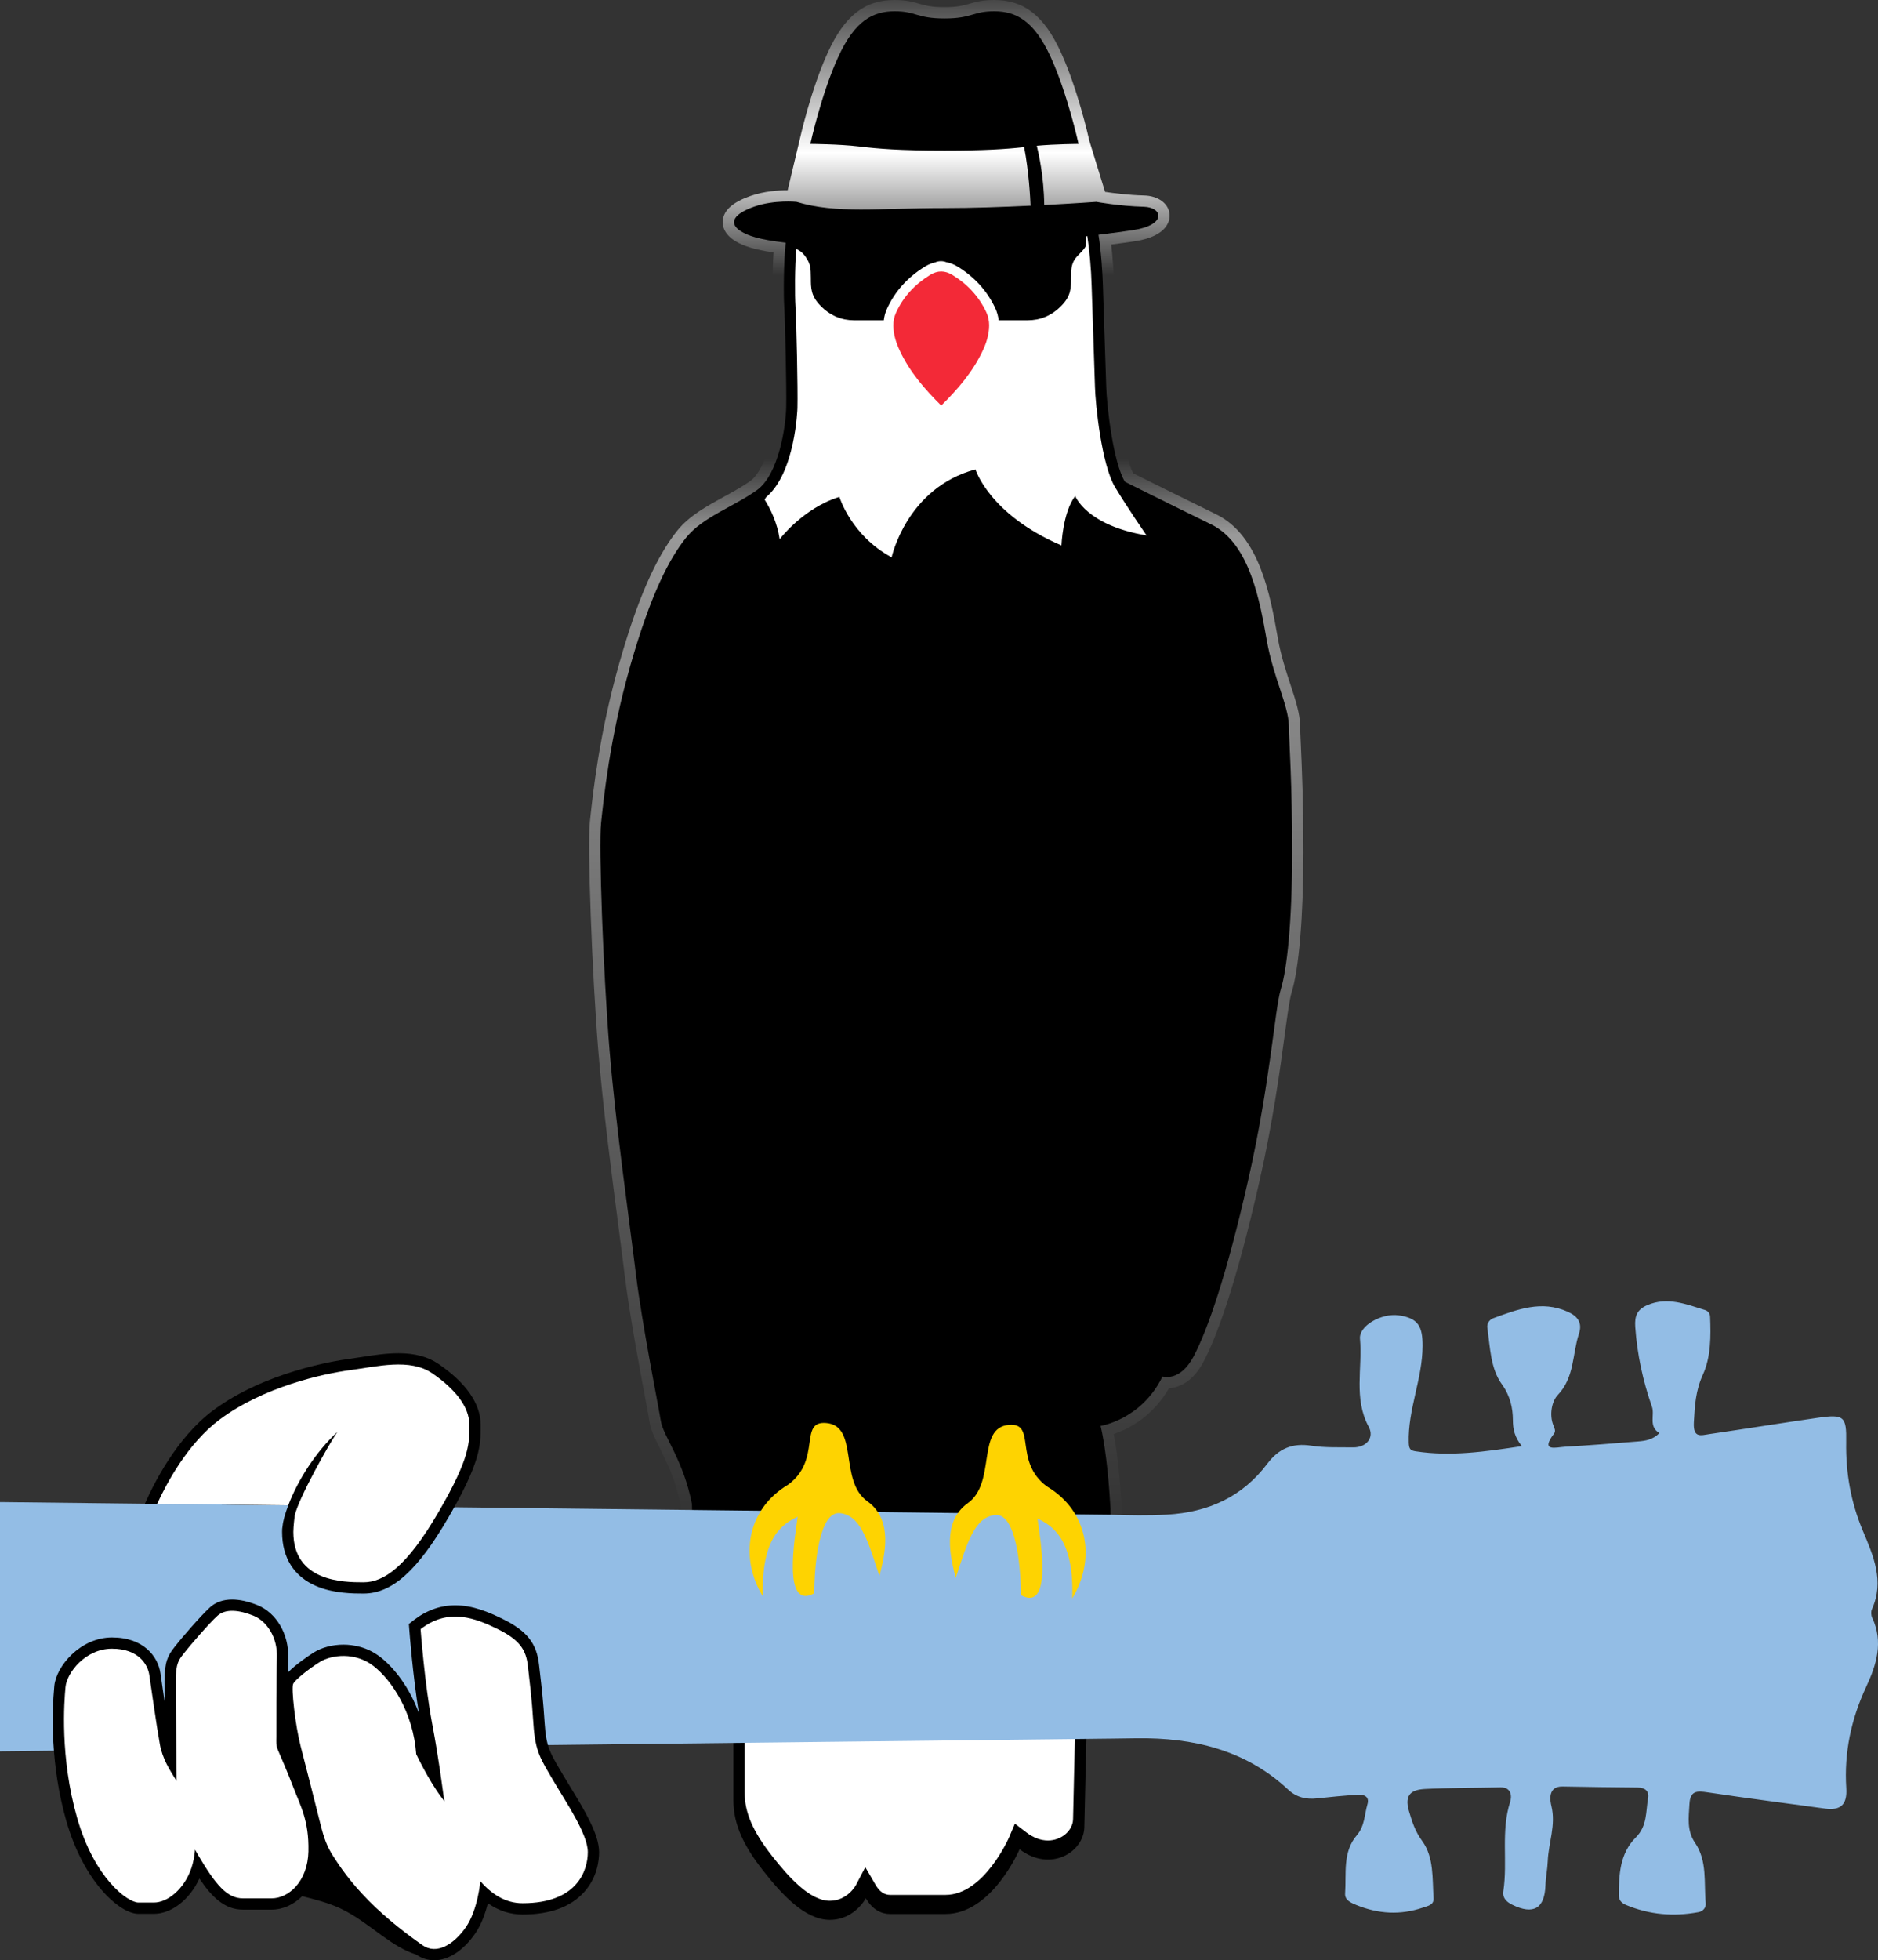
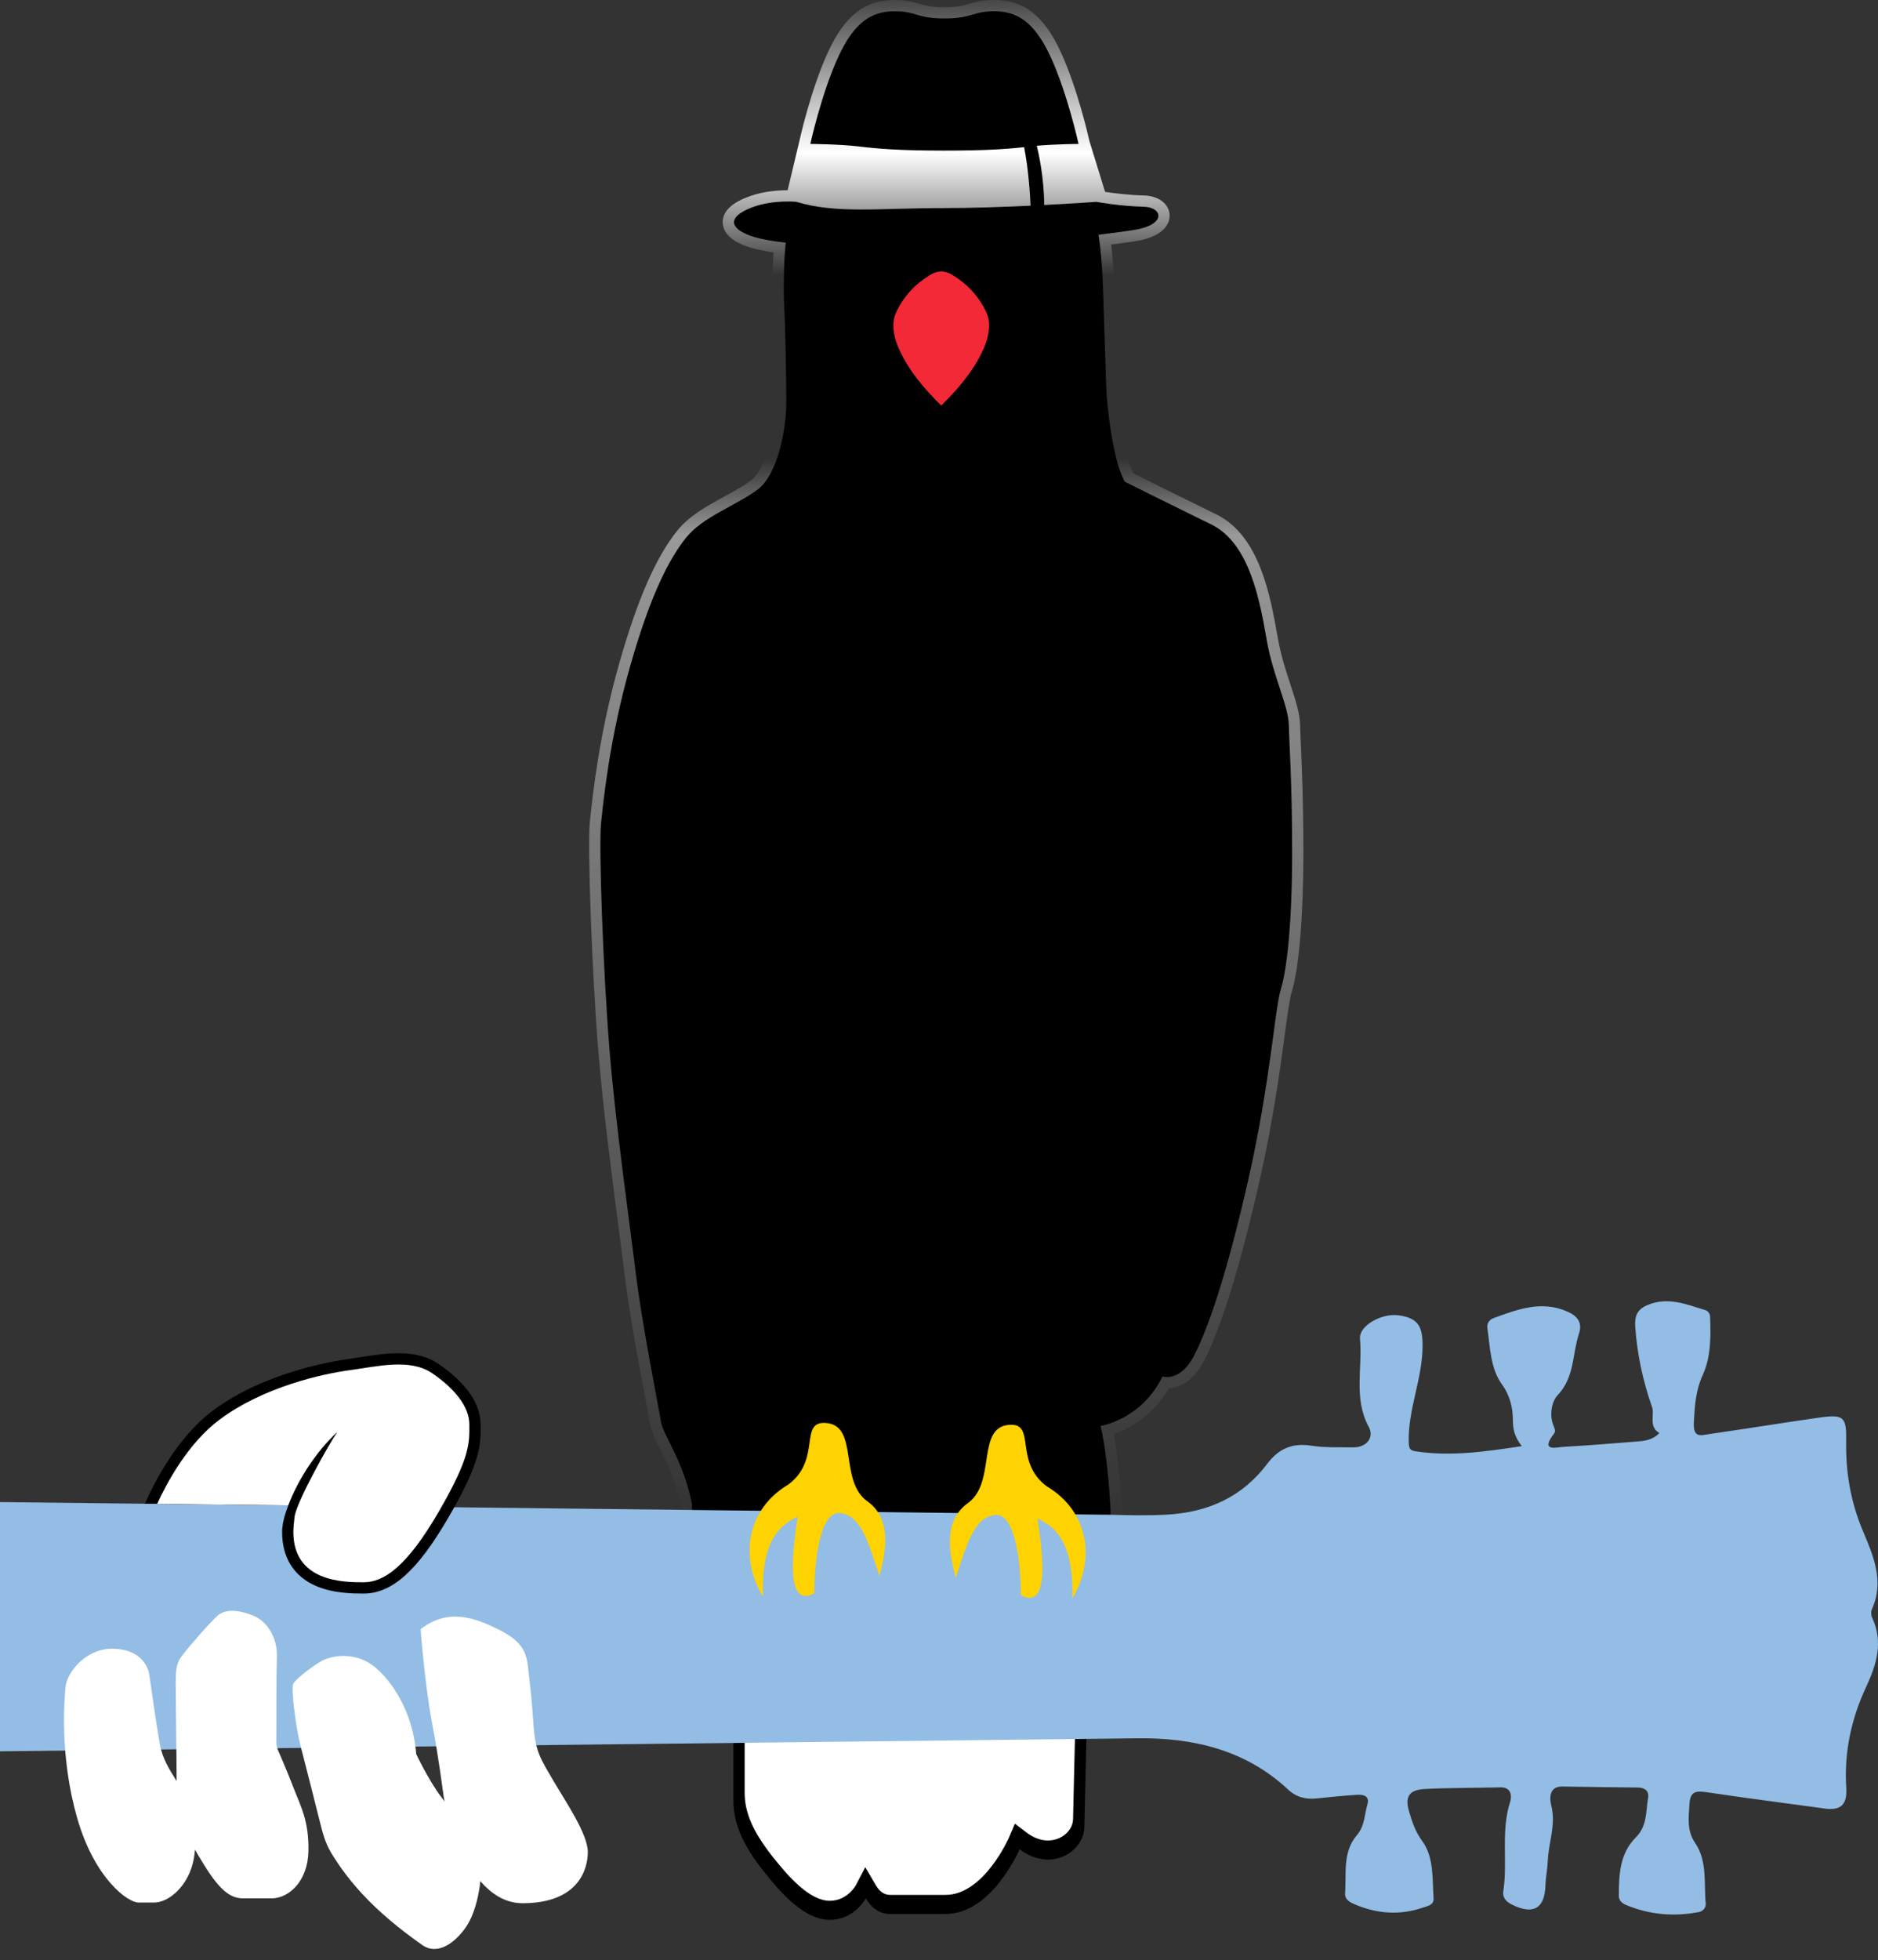
<svg xmlns="http://www.w3.org/2000/svg" id="Layer_2" viewBox="0 0 1334.33 1392.14">
  <rect x="0" y="0" width="1334.33" height="1392.14" fill="#333333" stroke="none" />
  <defs>
    <linearGradient id="linear-gradient" x1="672.32" y1="0" x2="672.32" y2="1085.31" gradientUnits="userSpaceOnUse">
      <stop offset="0" stop-color="#fff" stop-opacity=".1" />
      <stop offset=".1" stop-color="#fff" />
      <stop offset=".18" stop-color="#fff" stop-opacity="0" />
      <stop offset=".3" stop-color="#fff" stop-opacity="0" />
      <stop offset=".35" stop-color="#fff" stop-opacity=".5" />
      <stop offset="1" stop-color="#fff" stop-opacity="0" />
    </linearGradient>
  </defs>
  <g id="trans">
    <path d="m483.95,1080.62l-.32-11.68c-3.57-17.86-9.83-30.43-14.88-40.55-3.5-7.03-6.27-12.58-7.14-18.02-.45-2.81-1.61-9-3.07-16.85-4.28-22.89-11.44-61.19-14.75-88.34-1.13-9.29-2.59-20.44-4.27-33.35-4.95-37.91-11.1-85.09-14.43-125.63-4.46-54.45-7.82-145.64-5.98-162.62l.24-2.27c1.93-18.08,6.46-60.4,20.68-110.39,12.87-45.23,25.97-75.14,41.23-94.15,8.39-10.45,20.98-17.35,33.16-24.03,6.87-3.77,13.36-7.32,18.97-11.39,11.02-8.4,16.76-35.97,17.17-51.98.32-12.57-.69-60.23-1.37-70.78-.5-7.68-.45-25.7.42-39.29-12.97-1.9-21.37-4.44-27.36-8.18-8.42-5.26-9.06-11.49-8.7-14.73.82-7.28,7.32-12.93,19.87-17.28,9.51-3.3,19.49-3.99,26.2-3.99l8.28-34.68c.51-2.3,8.22-36.85,20.27-63.16,11.96-26.13,26.17-37.28,47.49-37.28,8.33,0,13.15,1.4,17.4,2.63,4.4,1.28,8.56,2.48,17.94,2.48s13.54-1.21,17.94-2.48c4.25-1.23,9.07-2.63,17.4-2.63,21.32,0,35.52,11.15,47.49,37.28,11.71,25.58,19.33,58.97,20.21,62.9l11.12,36.1c5.89.9,16.56,2.28,27.71,2.56,10.2.26,17.66,5.86,18.15,13.63.22,3.52-.91,15.27-24.76,18.89-4.3.65-10.08,1.45-16.75,2.31,1.32,11.18,1.94,23.15,2.1,28.87.17,6.3.73,22.67,1.27,38.51.51,14.91.99,28.99,1.11,33.68.34,12.58,4.6,48.07,11.1,61.37,7.92,3.95,35.67,17.76,59.03,29.16,30.89,15.08,38.5,58.1,43.54,86.57l.28,1.56c2.18,12.3,5.78,23.23,8.95,32.88,3.56,10.81,6.64,20.15,6.83,28.67.09,3.8.3,8.46.56,14.36.71,15.84,1.78,39.78,1.78,76.16,0,45.31-3.12,82.46-8.36,99.37-1.47,4.73-2.98,15.97-4.9,30.2-3.27,24.2-8.2,60.78-17.94,103.86-17.19,76.08-31.03,111.57-39.61,127.95-8.06,15.39-18.41,18.68-24.69,19.09-11.71,20.37-29.06,29.01-39.22,32.49,3.33,17.66,4.94,39.98,5.63,52.73v.21s.04,13.96.04,13.96l-313.07-4.69Z" style="fill:url(#linear-gradient);" />
  </g>
  <g id="Layer_1_copy">
    <g>
      <path d="m915.72,515.11c-.33-14.33-11-34-15.67-60.33-4.67-26.33-11.67-68.78-39.44-82.33-27.78-13.56-61.3-30.29-61.3-30.29h0s-.02-.02-.02-.02c-8.5-13.83-12.95-54.6-13.29-67.2-.26-9.63-2.04-59.92-2.38-72.18-.23-8.29-1.24-24.37-3.14-36.02,10.3-1.27,18.91-2.43,24.58-3.29,24.17-3.67,21.11-16.27,7.61-16.61-17.56-.44-33.69-3.47-33.69-3.47,0,0-15.59,1.12-37.04,2.24-.24-20.59-4.13-37.43-5.31-42.09,13.41-1.2,29.69-1.29,29.69-1.29,0,0-7.76-35.44-19.74-61.61-11.98-26.17-24.85-32.61-40.21-32.61s-15.56,5.11-35.34,5.11-19.98-5.11-35.34-5.11-28.23,6.44-40.21,32.61c-11.98,26.17-19.74,61.61-19.74,61.61,0,0,20.47.11,34.42,1.78,13.95,1.67,28.85,2.94,60.87,2.94,28.8,0,43.75-1.03,56.62-2.45,3.34,16.99,4.36,36.22,4.59,41.59-19.22.91-41.56,1.7-61.33,1.7-46.83,0-76.5,4.17-105-4.42,0,0-15.72-1.58-29.83,3.31-14.11,4.89-19.33,11.56-9.56,17.67,4.73,2.95,12.57,5.83,31.73,8.01-1.46,13.15-1.62,36.92-1.05,45.73.68,10.55,1.72,58.22,1.38,71.5-.34,13.28-5.11,46.64-20.4,58.2-16.22,11.78-38.89,19.33-50.67,34-11.78,14.67-25.11,39.78-39.78,91.33-14.67,51.56-18.89,94.89-20.67,111.33-1.78,16.44,1.56,106.89,6,161.11,4.44,54.22,14.22,122.22,18.67,158.67s16,93.78,17.78,104.89c1.76,11,16,27.62,22.1,58.94l.13,4.68,297.27,4.46v-5.61c-.68-12.27-2.63-40.68-7.06-58.91,0,0,29.11-4.44,44-35.11,0,0,12.44,4.22,22.22-14.44,9.78-18.67,23.22-56.67,38.89-126,15.67-69.33,18.67-120.67,23-134.67,4.33-14,8-47.33,8-97s-2-76-2.33-90.33Z" />
-       <path d="m793.03,347.24l-.56-.91c-9.98-16.23-14.17-60.18-14.47-71.17-.12-4.64-.61-18.76-1.11-33.7-.54-15.8-1.09-32.14-1.27-38.47-.34-12.36-1.63-26.24-3.09-35.28-.25.03-.49.06-.74.09-.03,1.91-.12,5.1-.4,6.78-.42,2.5-6.43,7.04-8.12,10.12s-2.28,5.42-2.28,12.67,0,12.83-7.01,19.92c-7.01,7.08-15.12,10.17-23.74,10.17h-20.67c-.34-2.85-1.1-5.81-2.51-8.8-5.76-12.16-14.74-22.03-26.69-29.33-2.67-1.63-5.39-2.68-8.13-3.17-1.08-.44-2.29-.69-3.68-.69-1.53,0-2.86.29-4.02.82-2.5.54-4.97,1.55-7.38,3.04-12.37,7.61-21.46,17.76-27.03,30.13-1.13,2.48-1.85,5.17-2.19,8.01h-21.07c-8.62,0-16.73-3.08-23.74-10.17-7.01-7.08-7.01-12.67-7.01-19.92s-.59-9.58-2.28-12.67c-1.69-3.08-3.97-6-7.77-7.75-.11-.05-.22-.11-.32-.16-1.11,12.81-1.07,33.22-.58,40.78.72,11.2,1.74,58.7,1.4,72.22-.01.47-1.41,45.84-22.29,63.36l-1.01,1.67c3.89,6.16,8.89,16,10.68,28.08,0,0,16.89-22.22,42.44-30,0,0,8.22,27.33,37.11,42.89,0,0,10.67-49.33,59.56-62.44,0,0,9.78,32,61.11,54,0,0,.89-23.56,9.78-35.11,0,0,7.78,20.89,50.67,28,0,0-14.57-21.26-21.5-32.91l-.09-.08Z" style="fill:#fff;" />
      <path d="m772.16,1224.08s-1.39,55.76-1.74,73.53c-.35,17.77-24.04,32.41-46,15.68,0,0-19.51,46-52.62,46h-39.38c-5.92,0-12.37-2.79-17.25-11.15,0,0-8.01,15.33-25.61,15.33s-34.15-18.12-47.39-35.02c-13.24-16.9-21.08-32.23-21.08-49.83v-47.92l251.08-6.62Z" />
      <path d="m589.56,1349.93c-14.23,0-29.44-17.08-41.1-31.96-13.58-17.34-19.38-30.76-19.38-44.9v-40.12l234.87-6.19c-.4,16.3-1.27,51.73-1.53,65.15-.16,8.23-8.33,15.19-17.84,15.19h0c-5.11,0-10.4-1.98-15.31-5.72l-8.19-6.24-4.02,9.48c-.17.4-17.89,41.12-45.26,41.12h-39.38c-4.14,0-7.52-2.35-10.34-7.18l-7.29-12.5-6.71,12.83c-.22.39-6.16,11.04-18.52,11.04Z" style="fill:#fff;" />
      <path d="m788.56,1234.77c6.71-.09,13.11-.18,19.13-.26,39.88-.51,77.27,8.12,107.6,36.49,5.9,5.52,12.78,7.06,20.61,6.19,9.42-1.05,18.87-1.92,28.33-2.55,4.52-.3,9.07.89,7.33,6.81-2.15,7.36-1.86,15.31-7.5,21.89-10.28,11.98-7.37,27.26-8.35,41.4-.33,4.69,4.09,6.6,8.1,8.23,15.52,6.32,31.2,7.26,47.15,1.8,3.49-1.19,7.92-1.79,7.6-6.68-.9-13.9.31-29.1-7.99-40.49-5.09-6.99-7.13-13.42-9.45-21.22-3.69-12.39,2.29-15.41,11.65-15.87,17.75-.87,35.54-.73,53.31-1.14,7.86-.18,8.13,6.45,6.9,10.24-6.74,20.87-1.67,42.47-4.86,63.48-.74,4.85,2.33,7.68,6.28,9.62,15.12,7.43,23.11,2.68,23.65-13.76.19-5.74,1.41-11.45,1.63-17.2.5-13,5.92-25.51,2.59-39.13-.76-3.12-3.1-14.06,7.93-13.86,17.79.33,35.57.58,53.36.72,5.21.04,8.27,2.56,7.41,7.5-1.67,9.59-.53,19.81-8.67,27.89-11.44,11.34-12.11,26.51-12.12,41.51,0,3.15,2.09,5.24,5.01,6.47,16.7,6.99,33.97,8.46,51.67,5.13,3.16-.59,5.36-3.23,5.07-6.25-1.39-14.54,1.29-29.96-7.61-43-5.95-8.72-4.48-17.88-3.97-27.42.52-9.67,5.31-9.53,12.88-8.39,27.76,4.17,55.62,7.69,83.43,11.52,11.28,1.55,15.86-2.92,15.12-14.52-1.61-25.19,3.44-49.06,14.21-72.08,7.22-15.43,12.3-31.8,4.19-48.96-.8-1.69-.95-4.33-.2-5.99,9.06-20.01.99-38.03-6.53-55.96-8.45-20.14-12.11-41.06-11.74-62.79.31-18.19-1.49-19.91-19.99-17.25-25.75,3.71-51.43,7.85-77.17,11.58-5.99.87-11.71,3.18-11.06-8.42.66-11.84,1.24-22.45,6.42-33.8,5.7-12.48,5.69-27.19,5.11-41.24-.09-2.2-1.52-4-3.6-4.63-13.37-4.07-26.58-9.63-40.93-3.51-7.16,3.05-9.2,7.59-8.64,15.51,1.38,19.55,5.41,38.23,11.89,56.77,2.05,5.87-2.67,13.98,5.28,18.62-4.77,4.83-10.11,5.53-15.43,5.95-17.3,1.38-34.61,2.81-51.94,3.77-5.89.33-17.59,3.94-7.54-9.32,1.35-1.78.47-3.69-.38-5.75-3.19-7.71-1.05-17.38,2.97-21.58,12.16-12.72,10.33-29.1,15.14-43.62,2.61-7.86-.99-12.49-8-15.63-18.45-8.27-35.57-1.71-52.7,4.55-2.92,1.07-4.82,3.76-4.38,6.87,1.99,13.84,2.17,28.93,10.4,40.23,5.92,8.14,7.69,17.04,7.74,25.04.04,6.94,1.21,12.24,6.33,18.77-26.1,3.94-50.4,7.47-75.18,3.7-3.57-.54-4.99-1.26-5.14-6.11-.72-23.53,9.78-45.26,9.83-68.79.03-13.44-2.76-19.75-17.07-21.71-12.05-1.65-28.24,7.37-27.4,16.66,1.89,20.82-4.72,42.37,6.22,62.56,4.21,7.77-1.84,14.73-11.09,14.57-9.92-.17-19.98.33-29.72-1.19-13.42-2.09-23.13,2.02-31.2,12.73-17.81,23.62-41.9,34.54-71.44,36.23-13.56.77-27.01.44-40.47.08L0,1066.77v177l788.56-9.01Z" style="fill:#93bde5;" />
      <path d="m624.86,1119.3c-8.41-25.64-13.46-42.97-27.87-44.68-15.03-1.78-18.44,36.95-18.44,56.93-22.87,12.47-13.79-39.92-11.79-54.42-10,4.88-26.2,13.78-24.68,56.75-16.54-26.98-12.12-61.71,18.08-79.61,23.84-17.78,7.05-45.37,26.86-43.67,23.41,2.01,8.77,41.04,29.29,55.65,18.63,13.27,12.23,38.56,8.55,53.04Z" style="fill:#fed301;" />
      <path d="m761.82,1135.19c1.51-42.97-14.69-51.87-24.68-56.75,2,14.5,11.08,66.89-11.79,54.42,0-19.98-3.41-58.72-18.44-56.93-14.41,1.71-19.46,19.04-27.87,44.68-3.68-14.48-10.08-39.77,8.55-53.04,20.52-14.62,5.88-53.65,29.29-55.65,19.81-1.7,3.02,25.89,26.86,43.67,30.2,17.9,34.62,52.63,18.08,79.61Z" style="fill:#fed301;" />
      <path d="m668.75,288.04c-11.92-11.83-22.49-24.07-29.44-38.99-2.63-5.63-4.54-11.43-4.57-17.75-.03-3.14.49-6.15,1.77-8.97,5.23-11.63,13.55-20.44,24.32-27.07,5.37-3.32,10.55-3.23,15.89.03,10.58,6.46,18.69,15.12,24.01,26.35,2.92,6.17,2.37,12.52.71,18.86-.8,3.12-2.06,6.09-3.43,9-7,14.75-17.46,26.87-29.27,38.53Z" style="fill:#f32937;" />
-       <path d="m405.36,1269.36c-1.98-3.23-3.84-6.29-5.45-9.04-.71-1.21-1.38-2.36-2.03-3.46-7.17-12.19-9.86-16.75-10.89-32.91-1.02-16.04-2.21-26.25-3.26-35.25-.25-2.18-.5-4.31-.74-6.48-1.69-15.2-8.66-23.98-25.71-32.39-10.26-5.06-21.46-9.75-33.78-9.75-10.6,0-20.56,3.57-29.6,10.61l-3.38,2.64.32,4.28c.11,1.45,2.48,32.57,6.8,59.13-6.75-18.57-17.72-32.35-27.2-39.77-9.45-7.4-19.59-8.95-26.44-8.95-7.71,0-15.34,2-20.94,5.48-3.92,2.44-13.2,8.78-18.53,14.34.07-5.19.14-8.55.22-10.73.56-16.47-8.39-31.74-21.76-37.13-6.59-2.66-12.66-4-18.04-4-6.33,0-11.6,1.83-15.65,5.45-6.22,5.54-21.33,23.06-25.01,27.92l-.66.87c-4.2,5.45-6.76,9.79-6.76,24.02,0,3.43.04,8.5.1,14.46-.64-4.36-1.23-8.45-1.72-11.84-.55-3.81-.99-6.88-1.27-8.68-1.77-11.66-11.84-25.28-34.38-25.28s-39.71,20.44-41.01,34.52c-1.73,18.69-2.9,56.01,8.58,95.98,12.33,42.92,37.67,65.78,51.23,65.78h10.96c12.61,0,25.59-10.29,32.31-25.08,8.8,13.15,17.9,22.11,30.97,22.11h20.36c7.81,0,15.61-3.46,21.72-9.56,9.14,2.36,18.33,4.63,26.9,8.59,10.99,5.09,20.6,12.82,30.5,19.91,7.34,5.26,15.04,10.27,23.57,12.92,3.92,2.71,8.24,4.09,12.85,4.09,10.09,0,20.66-6.87,29-18.86,4.52-6.49,7.35-14.65,9.1-21.63,7.61,5.31,15.85,7.99,24.64,7.99,19.53,0,34.26-5.37,43.78-15.97,9.21-10.25,10.59-22.17,10.59-28.37,0-12.77-10.78-30.4-20.28-45.95Z" />
      <path d="m219.15,1314.68c-.47,21.61-14.1,33.52-26.16,33.52h-20.36c-11.28,0-19.42-9.55-32.11-31.17-.68-1.16-1.32-2.3-1.95-3.43-.4,4.7-1.25,9.18-2.6,13.14-5.01,14.72-16.76,24.43-26.63,24.43h-10.96c-7.52,0-31.17-16.92-43.54-59.99-12.37-43.07-9.24-82.85-8.3-93.03.94-10.18,14.1-27.25,33.05-27.25s25.37,11.28,26.47,18.48c1.1,7.2,4.86,34.46,7.52,49.34,1.83,10.23,6.77,17.96,11.91,26.16,0-.56-.01-1.11-.01-1.67,0-15.66-.63-55.5-.63-68.97s2.35-15.51,5.8-20.05c3.45-4.54,18.17-21.61,23.96-26.78,5.8-5.17,15.66-3.92,25.37,0,9.71,3.92,17.23,15.51,16.76,29.45-.47,13.94-.39,52.16-.39,56.5s-.39,5.83,1.17,9.59c1.57,3.76,6.26,14.25,11.12,26.94,4.86,12.69,10.96,23.18,10.49,44.79Z" style="fill:#fff;" />
      <path d="m393,1264.35c8.77,15.04,24.64,38.01,24.64,50.96s-7.31,36.34-46.36,36.34c-12.18,0-22.08-6.5-29.98-15.69h0s-1.71,20.39-10.33,32.76c-8.61,12.37-20.83,19.73-30.85,12.69s-24.9-18.17-38.22-31.64c-13.31-13.47-20.83-24.75-25.22-31.64-4.39-6.89-6.42-12.37-9.08-23.02-2.66-10.65-10.2-40.43-13.95-54.83-3.75-14.4-6.88-41.49-5.31-44.47,1.57-2.98,10.65-10.34,18.95-15.51,8.3-5.17,25.22-7.2,38.22,2.98,13,10.18,28.04,32.89,30.23,62.49,0,0,8.46,18.01,17.7,30.39.74.99,1.56,2.08,2.43,3.22-.27-1.28-.45-2.27-.55-2.91-1.25-8.35-3.13-25.06-8.35-52.83-5.22-27.77-8.14-66.62-8.14-66.62,19.84-15.45,39.26-7.73,54.92,0,15.66,7.73,20.05,14.83,21.3,26.1,1.25,11.28,2.71,21.72,3.97,41.35,1.25,19.63,5.22,24.85,13.99,39.89Z" style="fill:#fff;" />
      <path d="m341.49,1013.21v-1.52c0-14.78-10.34-29.65-29.9-43.02-7.5-5.13-16.8-7.62-28.45-7.62-8.92,0-17.93,1.41-26.64,2.76-3.11.49-6.05.94-8.91,1.33-9.59,1.29-59.3,9.09-96.2,36.53-26.04,19.36-42.53,52.78-48.43,66.27l101.86,1.16c-1.06,2.8-2,5.56-2.78,8.27l-.95,4.11-.59,4.29c-.04.77-.06,1.51-.06,2.15,0,18.44,8.43,31.78,24.38,38.55,12.39,5.26,26.61,5.26,33.44,5.26,20.28,0,38.32-16.15,60.34-54,22.98-39.51,22.94-51.66,22.9-64.53Z" />
      <g>
        <path d="m203.08,1073.98c-.38,1.14-.73,2.28-1.06,3.4.32-1.12.68-2.26,1.06-3.4Z" style="fill:#fff;" />
        <path d="m333.48,1011.69c0-12.81-10.6-25.61-26.41-36.42-15.81-10.8-39.02-4.8-58.43-2.2-19.41,2.6-61.28,11.81-92.49,35.02-22.78,16.94-37.95,45.65-44.49,59.95l93.14,1.06c6.95-18.27,19.71-38.06,34.91-52.19-5.69,8.16-27.69,47.22-30.31,59.49,0,0-.98,7.71-.98,11.52,0,35.42,35.42,35.82,49.82,35.82s30.61-10.8,53.42-50.02c22.81-39.22,21.81-49.22,21.81-62.03Z" style="fill:#fff;" />
        <path d="m204.32,1070.42c-.35.96-.7,1.92-1.02,2.88.32-.95.67-1.91,1.02-2.88Z" style="fill:#fff;" />
      </g>
    </g>
  </g>
</svg>